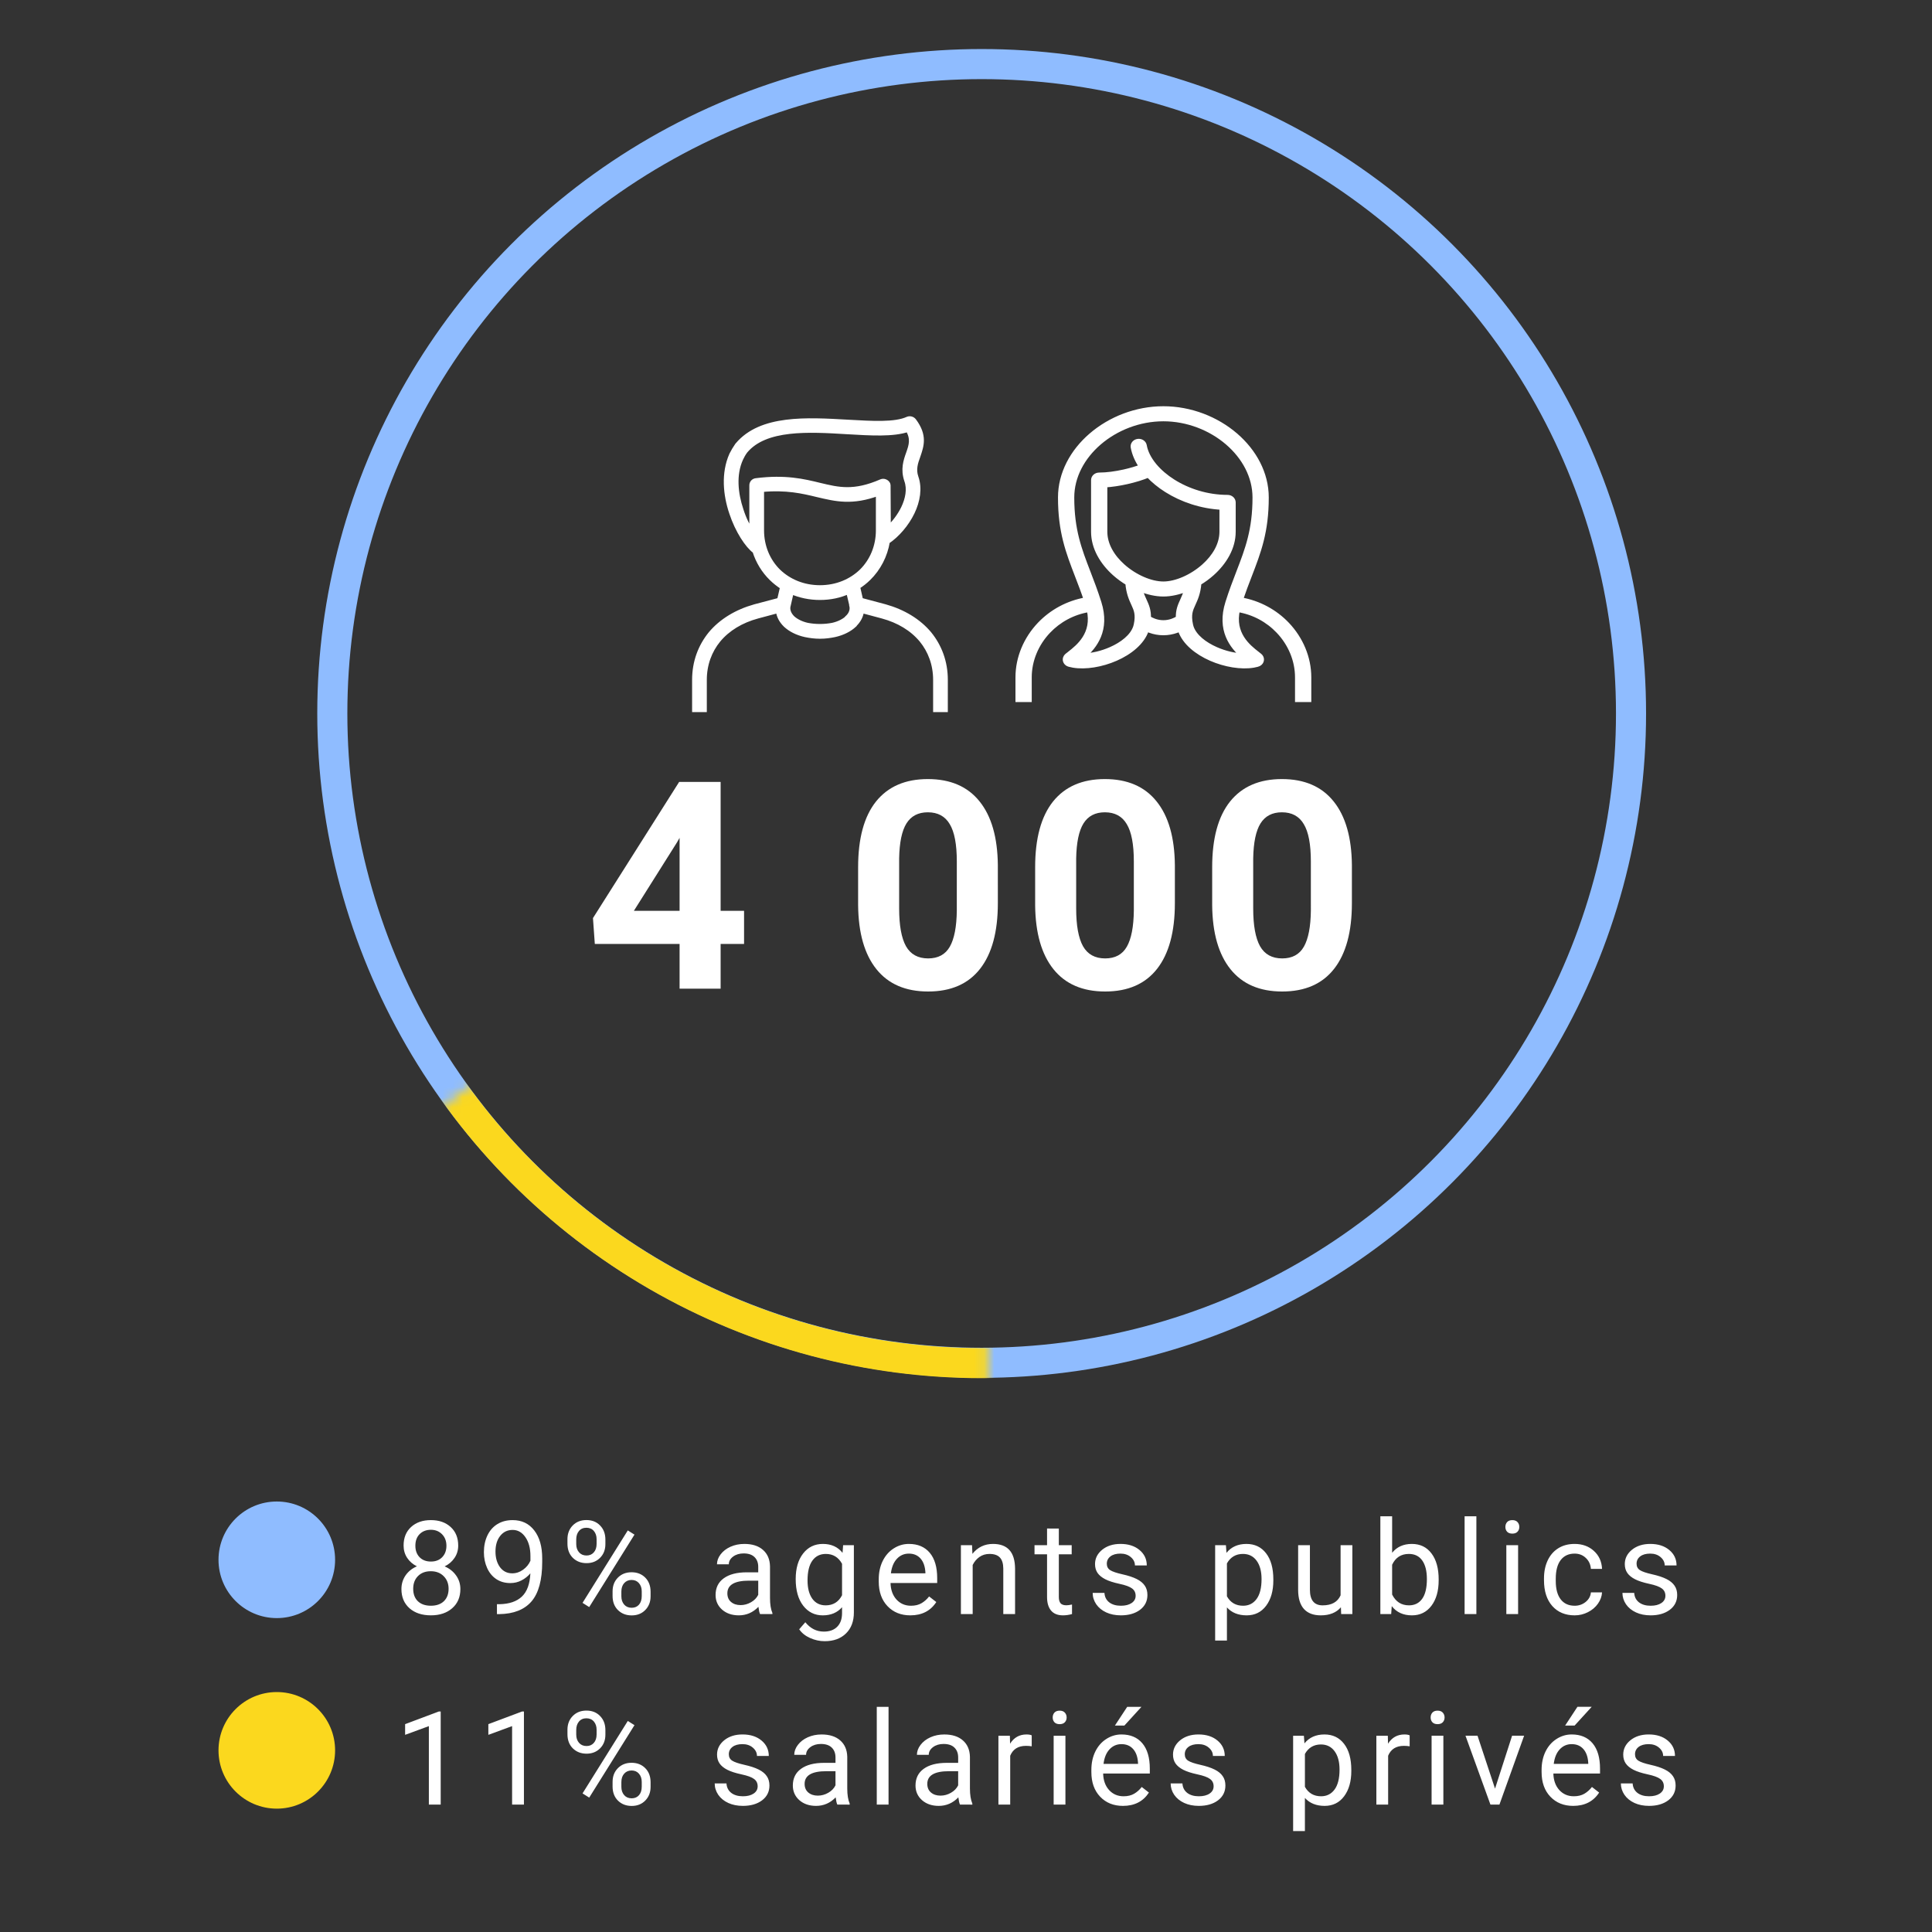
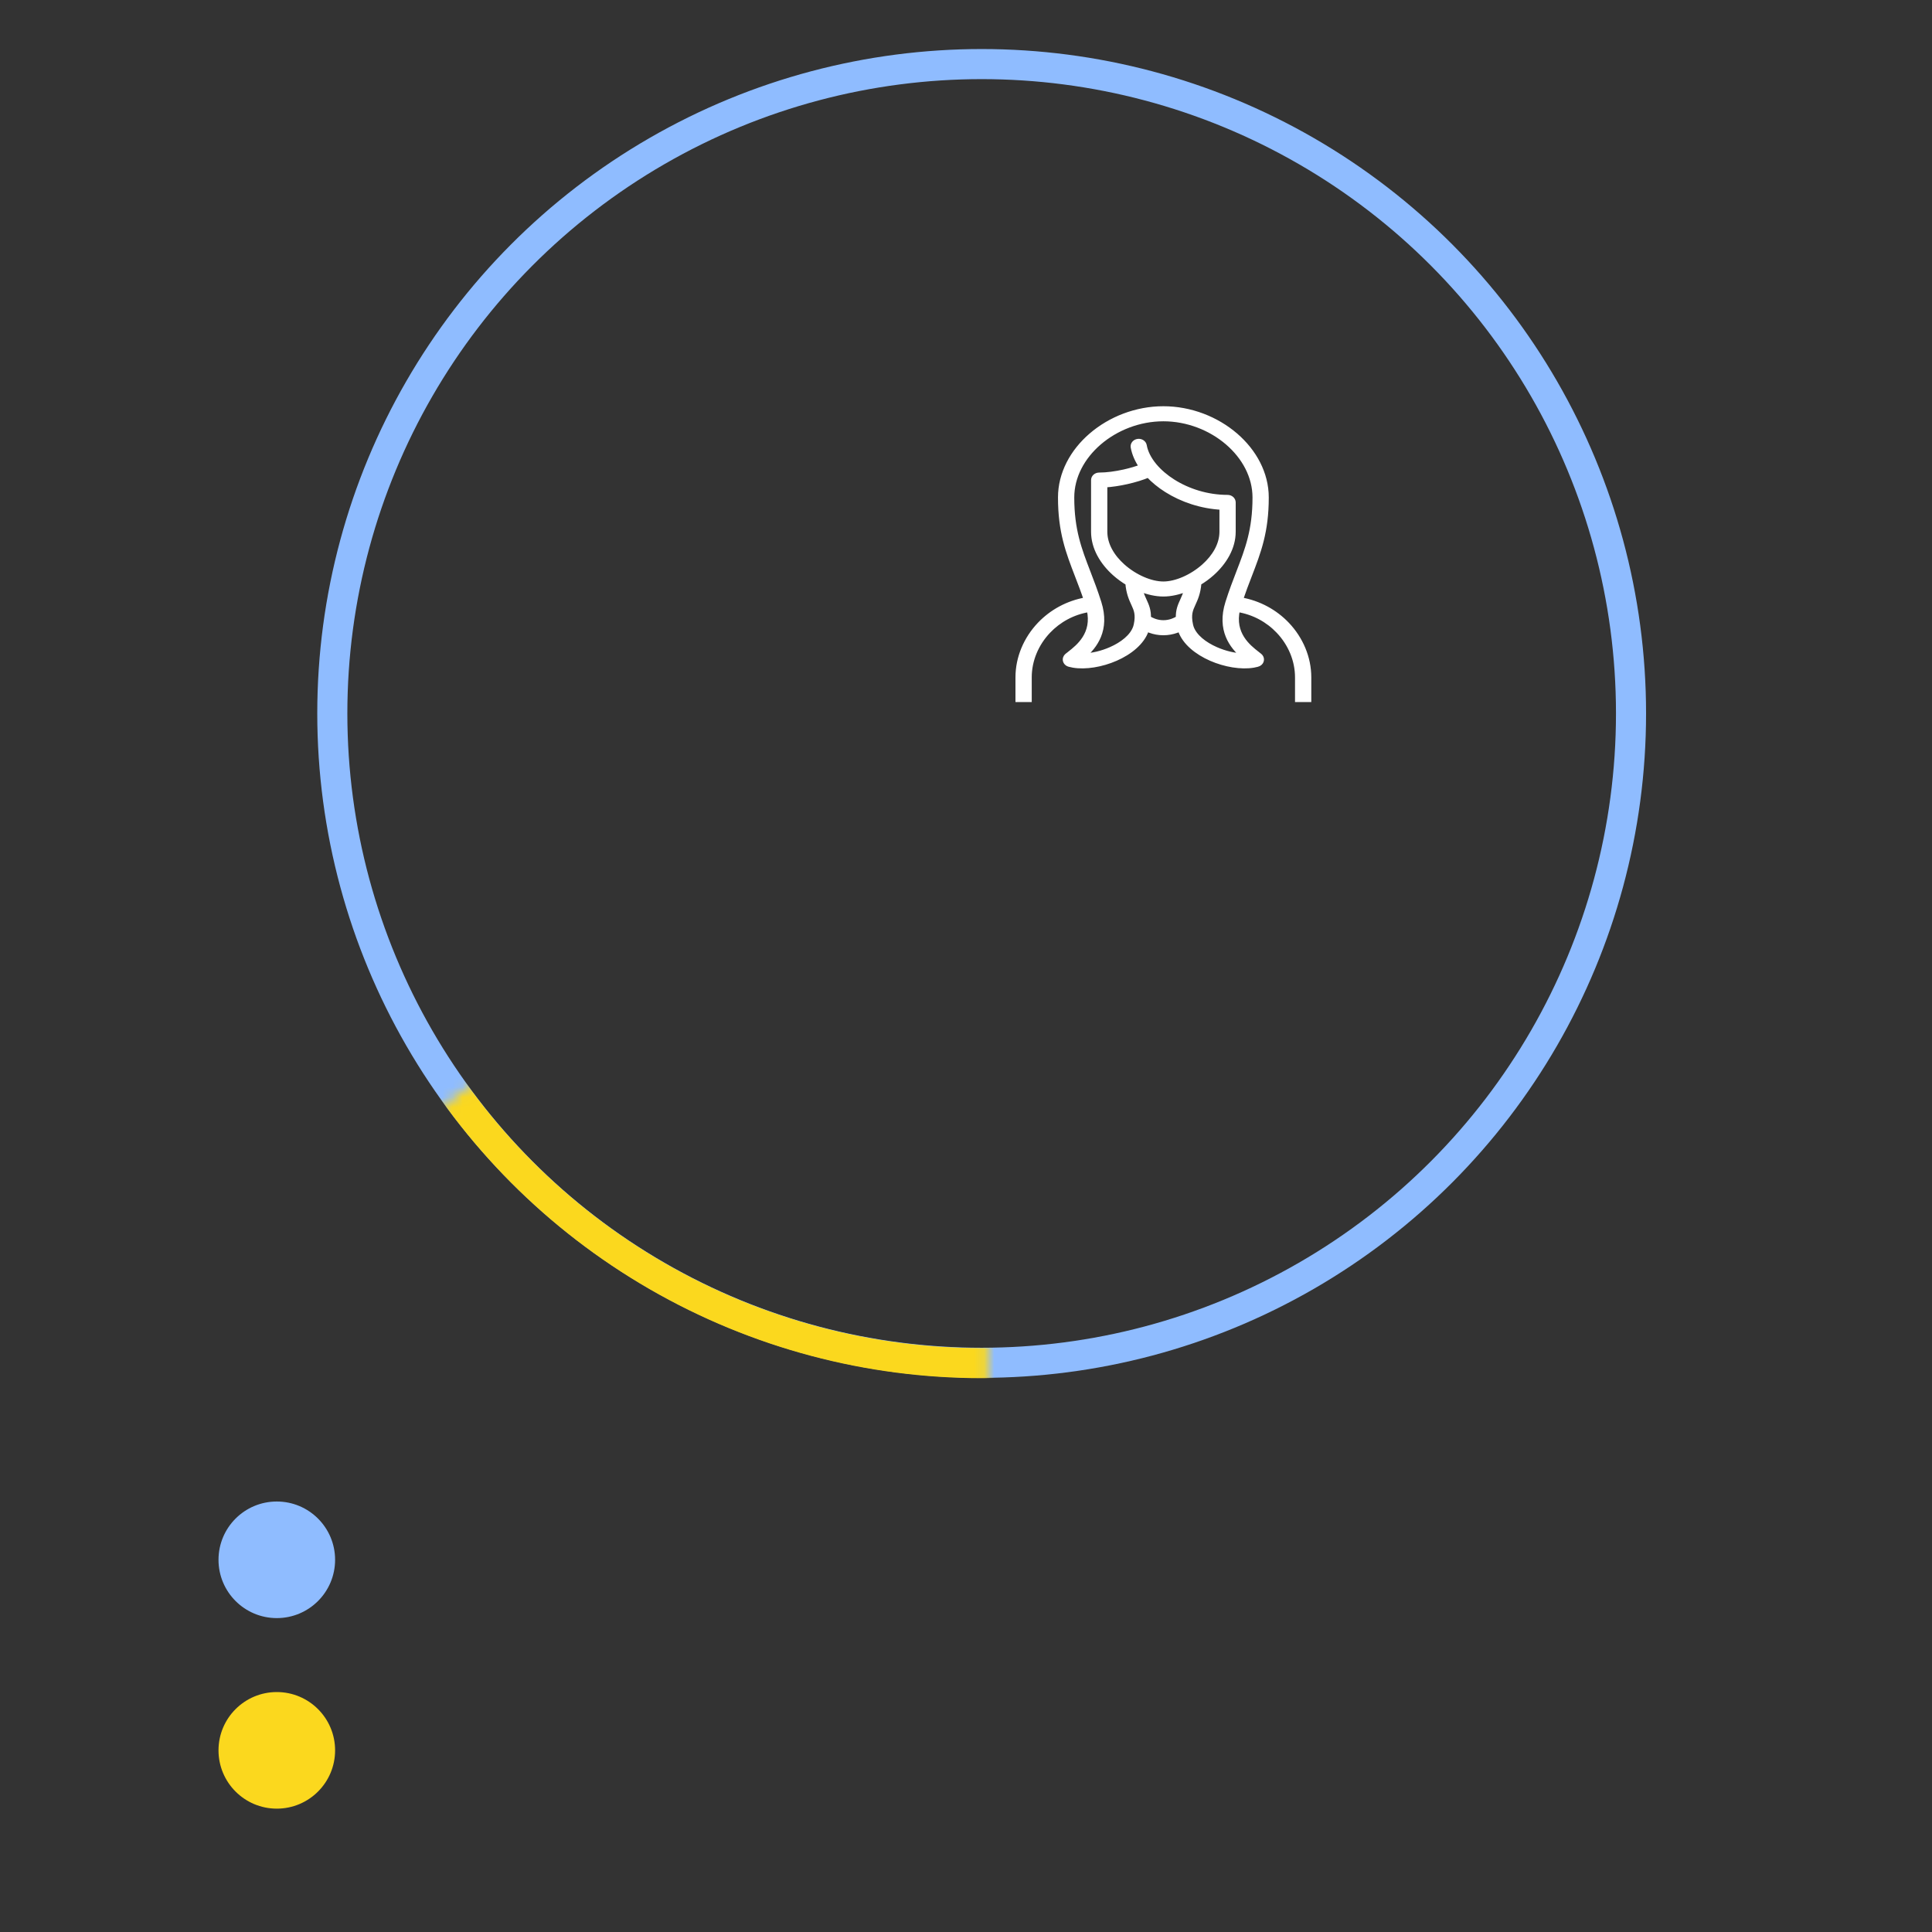
<svg xmlns="http://www.w3.org/2000/svg" xmlns:ns1="http://sodipodi.sourceforge.net/DTD/sodipodi-0.dtd" xmlns:ns2="http://www.inkscape.org/namespaces/inkscape" width="375" height="375" viewBox="0 0 375 375" version="1.1" id="svg57" ns1:docname="vnf-who-we-are-2.svg" style="fill:none" ns2:version="0.92.5 (2060ec1f9f, 2020-04-08)">
  <rect x="0" y="0" width="375" height="375" fill="#333333" stroke="none" />
  <defs id="defs61" />
  <ns1:namedview pagecolor="#ffffff" bordercolor="#666666" borderopacity="1" objecttolerance="10" gridtolerance="10" guidetolerance="10" ns2:pageopacity="0" ns2:pageshadow="2" ns2:window-width="1920" ns2:window-height="1015" id="namedview59" showgrid="false" ns2:zoom="1.3258427" ns2:cx="543.77309" ns2:cy="180.25722" ns2:window-x="0" ns2:window-y="0" ns2:window-maximized="1" ns2:current-layer="svg57" />
  <mask id="mask0" mask-type="alpha" maskUnits="userSpaceOnUse" x="-1" y="63" width="87" height="90">
    <path d="M 0.726,129.703 85.303,64.86 v 87.397 z" id="path38" ns2:connector-curvature="0" style="fill:#c4c4c4;stroke:#000000" />
  </mask>
  <circle cx="190.541" cy="138.478" r="126.04" id="circle36" style="stroke:#8fbcff;stroke-width:5.84" />
  <g mask="url(#mask0)" id="g43" transform="matrix(1.947,0,0,1.947,24.568,9.483)">
    <circle cx="85.267" cy="66.27" r="64.752" id="circle41" style="stroke:#fbd81e;stroke-width:3" />
  </g>
-   <path d="m 139.873,176.795 h 4.548 v 6.422 h -4.548 v 8.682 h -7.966 v -8.682 h -16.455 l -0.358,-5.017 16.731,-26.433 h 8.048 z m -16.841,0 h 8.875 v -14.167 l -0.524,0.909 z m 70.65,-1.488 c 0,5.549 -1.148,9.794 -3.445,12.734 -2.297,2.94 -5.66,4.41 -10.088,4.41 -4.373,0 -7.718,-1.442 -10.033,-4.327 -2.315,-2.885 -3.501,-7.019 -3.556,-12.403 v -7.387 c 0,-5.604 1.158,-9.858 3.473,-12.761 2.334,-2.903 5.687,-4.355 10.06,-4.355 4.373,0 7.717,1.442 10.033,4.327 2.315,2.867 3.5,6.992 3.555,12.376 z m -7.966,-8.103 c 0,-3.326 -0.459,-5.742 -1.378,-7.249 -0.9,-1.525 -2.315,-2.288 -4.245,-2.288 -1.874,0 -3.262,0.726 -4.162,2.178 -0.882,1.433 -1.351,3.684 -1.406,6.753 v 9.757 c 0,3.271 0.441,5.706 1.323,7.304 0.9,1.58 2.334,2.37 4.3,2.37 1.948,0 3.353,-0.762 4.217,-2.288 0.864,-1.525 1.314,-3.859 1.35,-7.001 z m 42.326,8.103 c 0,5.549 -1.148,9.794 -3.445,12.734 -2.297,2.94 -5.66,4.41 -10.088,4.41 -4.373,0 -7.717,-1.442 -10.033,-4.327 -2.315,-2.885 -3.5,-7.019 -3.555,-12.403 v -7.387 c 0,-5.604 1.158,-9.858 3.473,-12.761 2.334,-2.903 5.687,-4.355 10.06,-4.355 4.373,0 7.718,1.442 10.032,4.327 2.316,2.867 3.502,6.992 3.556,12.376 z m -7.965,-8.103 c 0,-3.326 -0.459,-5.742 -1.379,-7.249 -0.9,-1.525 -2.315,-2.288 -4.245,-2.288 -1.874,0 -3.262,0.726 -4.162,2.178 -0.882,1.433 -1.35,3.684 -1.406,6.753 v 9.757 c 0,3.271 0.441,5.706 1.323,7.304 0.9,1.58 2.334,2.37 4.3,2.37 1.948,0 3.353,-0.762 4.217,-2.288 0.865,-1.525 1.314,-3.859 1.351,-7.001 z m 42.325,8.103 c 0,5.549 -1.148,9.794 -3.445,12.734 -2.297,2.94 -5.658,4.41 -10.087,4.41 -4.374,0 -7.718,-1.442 -10.034,-4.327 -2.314,-2.885 -3.5,-7.019 -3.554,-12.403 v -7.387 c 0,-5.604 1.156,-9.858 3.473,-12.761 2.334,-2.903 5.688,-4.355 10.06,-4.355 4.374,0 7.718,1.442 10.034,4.327 2.314,2.867 3.5,6.992 3.554,12.376 z m -7.965,-8.103 c 0,-3.326 -0.459,-5.742 -1.378,-7.249 -0.901,-1.525 -2.314,-2.288 -4.245,-2.288 -1.874,0 -3.26,0.726 -4.162,2.178 -0.882,1.433 -1.351,3.684 -1.405,6.753 v 9.757 c 0,3.271 0.442,5.706 1.324,7.304 0.899,1.58 2.334,2.37 4.3,2.37 1.947,0 3.352,-0.762 4.216,-2.288 0.864,-1.525 1.314,-3.859 1.351,-7.001 z" id="path45" ns2:connector-curvature="0" style="fill:#ffffff;stroke-width:1.947" />
  <path d="m 211.42,118.305 c -3.172,0.504 -5.921,2.039 -7.953,4.173 -2.316,2.432 -3.694,5.645 -3.694,8.997 v 4.309 h -2.185 v -4.309 c 0,-3.815 1.574,-7.474 4.216,-10.255 2.309,-2.423 5.431,-4.18 9.047,-4.798 -0.572,-1.697 -1.165,-3.235 -1.73,-4.703 -1.776,-4.611 -3.279,-8.505 -3.279,-15.161 0,-4.642 2.341,-8.92 5.978,-12.047 3.691,-3.177 8.721,-5.175 13.992,-5.175 5.267,0 10.301,1.998 13.991,5.175 3.632,3.127 5.978,7.404 5.978,12.047 0,6.656 -1.503,10.55 -3.278,15.161 -0.566,1.468 -1.158,3.006 -1.73,4.703 3.613,0.618 6.739,2.375 9.047,4.798 2.641,2.781 4.216,6.44 4.216,10.255 v 4.309 h -2.186 v -4.309 c 0,-3.352 -1.378,-6.564 -3.696,-8.997 -2.028,-2.134 -4.779,-3.669 -7.953,-4.173 -1.09,4.763 2.114,7.271 3.772,8.571 l 0.533,0.422 c 0.44,0.368 0.465,0.983 0.052,1.376 -0.146,0.136 -0.323,0.231 -0.516,0.276 -0.243,0.067 -0.489,0.12 -0.734,0.162 -2.388,0.409 -5.52,-0.114 -8.23,-1.3 -2.756,-1.205 -5.127,-3.114 -5.943,-5.464 -0.033,-0.086 -0.06,-0.171 -0.086,-0.257 -0.216,0.098 -0.438,0.19 -0.664,0.273 -0.808,0.288 -1.67,0.454 -2.575,0.454 -0.907,0 -1.769,-0.165 -2.575,-0.454 -0.228,-0.083 -0.448,-0.174 -0.668,-0.276 -0.025,0.086 -0.054,0.171 -0.082,0.257 -0.818,2.35 -3.186,4.262 -5.943,5.467 -2.714,1.186 -5.843,1.709 -8.234,1.3 -0.256,-0.044 -0.515,-0.102 -0.771,-0.171 -0.575,-0.159 -0.899,-0.704 -0.721,-1.215 0.057,-0.171 0.163,-0.314 0.298,-0.428 0.124,-0.105 0.32,-0.257 0.533,-0.422 1.659,-1.3 4.863,-3.808 3.769,-8.571 z m 9.864,-3.97 c 0.199,0.891 0.5,1.544 0.779,2.15 l 0.018,0.047 c 0.475,1.037 0.891,1.963 0.827,3.469 0.354,0.222 0.74,0.412 1.141,0.558 0.547,0.197 1.141,0.308 1.765,0.308 0.625,0 1.215,-0.111 1.765,-0.308 0.401,-0.146 0.781,-0.333 1.139,-0.558 -0.062,-1.528 0.364,-2.461 0.847,-3.514 0.276,-0.609 0.578,-1.265 0.781,-2.159 -1.555,0.625 -3.122,0.97 -4.531,0.97 -1.415,0 -2.98,-0.342 -4.53,-0.964 z m 11.426,-1.189 c -0.152,1.941 -0.67,3.067 -1.133,4.075 -0.504,1.1 -0.934,2.033 -0.487,4.103 0.033,0.152 0.076,0.301 0.125,0.447 0.623,1.795 2.554,3.307 4.821,4.297 1.711,0.752 3.593,1.196 5.242,1.237 -2.118,-1.865 -4.639,-5.017 -2.949,-10.344 0.707,-2.236 1.429,-4.107 2.11,-5.873 1.713,-4.443 3.159,-8.197 3.159,-14.53 0,-4.091 -2.079,-7.871 -5.304,-10.649 -3.299,-2.838 -7.79,-4.623 -12.481,-4.623 -4.697,0 -9.186,1.785 -12.482,4.623 -3.225,2.778 -5.303,6.558 -5.303,10.649 0,6.333 1.446,10.087 3.158,14.53 0.678,1.766 1.403,3.637 2.11,5.873 1.691,5.327 -0.835,8.479 -2.952,10.344 1.652,-0.041 3.534,-0.485 5.246,-1.237 2.266,-0.989 4.195,-2.499 4.816,-4.294 0.051,-0.14 0.093,-0.292 0.128,-0.45 0.44,-2.042 0.029,-2.978 -0.465,-4.059 l -0.021,-0.044 c -0.461,-1.005 -0.977,-2.131 -1.133,-4.065 -0.899,-0.536 -1.758,-1.164 -2.543,-1.861 -2.39,-2.137 -4.11,-4.972 -4.11,-8.093 V 93.183 c 0,-0.539 0.487,-0.973 1.09,-0.973 1.492,0 3.215,-0.241 4.834,-0.603 1.262,-0.282 2.451,-0.637 3.411,-1.008 -0.847,-1.227 -1.415,-2.518 -1.645,-3.815 -0.093,-0.529 0.311,-1.027 0.905,-1.11 0.594,-0.086 1.15,0.276 1.244,0.805 0.234,1.313 0.909,2.635 1.929,3.872 0.023,0.029 0.052,0.06 0.074,0.092 0.942,1.116 2.159,2.159 3.58,3.057 2.906,1.833 6.643,3.044 10.589,3.044 0.601,0 1.09,0.438 1.09,0.977 v 5.679 c 0,3.114 -1.723,5.946 -4.113,8.083 -0.781,0.698 -1.641,1.322 -2.54,1.861 z m 4.469,-14.679 c -4.01,-0.2 -7.769,-1.494 -10.749,-3.374 -1.349,-0.853 -2.546,-1.83 -3.533,-2.886 -1.152,0.482 -2.63,0.942 -4.182,1.288 -1.407,0.317 -2.888,0.545 -4.269,0.631 v 9.076 c 0,2.553 1.449,4.912 3.47,6.713 2.359,2.106 5.442,3.437 7.897,3.437 2.439,0 5.53,-1.335 7.895,-3.447 2.019,-1.801 3.471,-4.157 3.471,-6.704 z" id="path47" ns2:connector-curvature="0" style="fill:#ffffff;stroke:#ffffff;stroke-width:0.973" />
-   <path d="m 172.376,94.338 0.046,8.246 c 1.148,-1.037 2.204,-2.433 2.938,-3.92 0.872,-1.802 1.239,-3.74 0.643,-5.407 -0.734,-2.163 -0.184,-3.785 0.367,-5.317 0.505,-1.442 0.964,-2.794 -0.138,-4.596 -2.892,0.991 -7.162,0.721 -11.799,0.451 -7.437,-0.451 -15.884,-0.946 -19.786,3.74 -0.367,0.496 -0.643,0.991 -0.872,1.487 -1.423,3.109 -1.01,6.804 0.046,9.958 0.551,1.757 1.331,3.289 2.112,4.461 0,-0.135 0,-0.315 0,-0.496 v -8.742 c 0,-0.496 0.367,-0.856 0.826,-0.901 5.647,-0.721 9.227,0.135 12.349,0.901 3.581,0.856 6.611,1.622 11.982,-0.721 0.459,-0.18 1.01,0.045 1.239,0.496 0.046,0.135 0.046,0.27 0.046,0.36 z m -37.553,37.625 c 0,-3.47 1.148,-6.488 3.122,-8.922 2.066,-2.478 5.05,-4.281 8.585,-5.272 l 4.775,-1.262 0.597,-2.568 c -0.781,-0.496 -1.515,-1.081 -2.158,-1.712 -1.469,-1.442 -2.571,-3.244 -3.214,-5.272 -1.423,-1.036 -3.351,-3.92 -4.499,-7.39 -1.194,-3.515 -1.607,-7.705 0,-11.31 0.321,-0.631 0.689,-1.262 1.102,-1.847 l 0.046,-0.045 c 4.545,-5.407 13.451,-4.866 21.347,-4.416 4.82,0.27 9.182,0.541 11.661,-0.586 0.413,-0.18 0.918,-0.045 1.194,0.315 2.158,2.884 1.469,4.821 0.78,6.849 -0.459,1.262 -0.918,2.568 -0.367,4.145 0.734,2.118 0.321,4.551 -0.735,6.759 -1.102,2.298 -2.938,4.416 -4.82,5.677 -0.459,2.749 -1.744,5.227 -3.673,7.119 -0.643,0.631 -1.331,1.172 -2.112,1.667 l 0.597,2.614 4.728,1.262 c 3.535,0.991 6.519,2.794 8.585,5.272 1.974,2.433 3.122,5.452 3.122,8.922 V 137.73 h -1.882 v -5.767 c 0,-3.019 -1.01,-5.678 -2.709,-7.75 -1.836,-2.208 -4.453,-3.785 -7.621,-4.641 l -4.04,-1.081 c -0.092,0.991 -0.597,1.983 -1.423,2.749 v 0.045 c -0.918,0.856 -2.204,1.532 -3.81,1.893 -0.872,0.18 -1.79,0.315 -2.846,0.315 -1.01,0 -1.974,-0.135 -2.846,-0.315 -1.607,-0.36 -2.892,-1.036 -3.81,-1.893 -0.826,-0.811 -1.331,-1.757 -1.423,-2.794 l -4.04,1.081 c -3.168,0.856 -5.784,2.433 -7.621,4.641 -1.699,2.073 -2.709,4.731 -2.709,7.75 v 5.767 h -1.882 z m 18.18,-14.509 c -0.046,0.18 -0.092,0.36 -0.092,0.586 0,0.676 0.321,1.352 0.918,1.938 0.643,0.586 1.653,1.126 2.892,1.397 0.734,0.135 1.515,0.225 2.433,0.225 0.918,0 1.699,-0.09 2.433,-0.225 1.24,-0.27 2.249,-0.811 2.892,-1.397 v -0.045 c 0.597,-0.541 0.918,-1.217 0.918,-1.893 0,-0.225 -0.046,-0.405 -0.092,-0.586 0,-0.045 0,-0.09 0,-0.135 l -0.597,-2.523 c -1.653,0.766 -3.535,1.172 -5.555,1.172 -2.02,0 -3.856,-0.406 -5.555,-1.127 z m 17.491,-14.509 v -7.21 c -5.096,1.893 -8.218,1.127 -11.844,0.27 -2.8,-0.676 -5.968,-1.442 -10.834,-0.991 v 7.93 c 0,3.109 1.194,5.948 3.259,7.975 2.02,1.938 4.821,3.154 8.08,3.154 3.259,0 6.06,-1.217 8.08,-3.154 2.066,-2.028 3.26,-4.866 3.26,-7.975 z" id="path49" ns2:connector-curvature="0" style="fill:#ffffff;stroke:#ffffff;stroke-width:0.973" />
-   <path d="m 88.938,299.995 c 0,0.897 -0.239,1.697 -0.717,2.396 -0.469,0.701 -1.108,1.25 -1.915,1.645 0.939,0.403 1.68,0.993 2.224,1.765 0.552,0.775 0.828,1.653 0.828,2.632 0,1.557 -0.527,2.797 -1.582,3.72 -1.046,0.923 -2.426,1.384 -4.139,1.384 -1.73,0 -3.118,-0.461 -4.164,-1.384 -1.038,-0.93 -1.557,-2.17 -1.557,-3.72 0,-0.971 0.264,-1.849 0.791,-2.632 0.535,-0.782 1.273,-1.374 2.212,-1.779 -0.799,-0.395 -1.429,-0.942 -1.89,-1.643 -0.461,-0.701 -0.692,-1.495 -0.692,-2.384 0,-1.516 0.486,-2.717 1.458,-3.607 0.972,-0.89 2.253,-1.335 3.843,-1.335 1.582,0 2.858,0.446 3.83,1.335 0.98,0.89 1.47,2.091 1.47,3.607 z m -1.866,8.389 c 0,-1.004 -0.321,-1.824 -0.964,-2.458 -0.634,-0.635 -1.466,-0.952 -2.496,-0.952 -1.03,0 -1.858,0.313 -2.484,0.94 -0.618,0.625 -0.927,1.448 -0.927,2.47 0,1.022 0.301,1.824 0.902,2.41 0.61,0.584 1.454,0.878 2.533,0.878 1.071,0 1.911,-0.294 2.521,-0.878 0.61,-0.594 0.914,-1.396 0.914,-2.41 z m -3.435,-11.453 c -0.898,0 -1.627,0.28 -2.187,0.839 -0.552,0.553 -0.828,1.306 -0.828,2.262 0,0.915 0.272,1.656 0.815,2.225 0.552,0.559 1.285,0.839 2.199,0.839 0.914,0 1.643,-0.28 2.187,-0.839 0.552,-0.568 0.828,-1.31 0.828,-2.225 0,-0.915 -0.284,-1.66 -0.853,-2.237 -0.568,-0.576 -1.289,-0.864 -2.162,-0.864 z m 19.306,8.452 c -0.478,0.568 -1.05,1.024 -1.717,1.37 -0.659,0.346 -1.384,0.52 -2.175,0.52 -1.038,0 -1.944,-0.255 -2.718,-0.767 -0.766,-0.51 -1.359,-1.226 -1.779,-2.149 -0.42,-0.93 -0.63,-1.956 -0.63,-3.077 0,-1.203 0.226,-2.285 0.68,-3.249 0.461,-0.964 1.112,-1.701 1.952,-2.211 0.84,-0.512 1.82,-0.767 2.941,-0.767 1.779,0 3.179,0.668 4.201,2.001 1.03,1.328 1.544,3.14 1.544,5.437 v 0.668 c 0,3.502 -0.692,6.059 -2.076,7.673 -1.384,1.606 -3.472,2.429 -6.264,2.47 h -0.445 v -1.927 h 0.482 c 1.886,-0.033 3.336,-0.522 4.349,-1.47 1.013,-0.956 1.565,-2.462 1.656,-4.522 z m -3.521,0 c 0.766,0 1.47,-0.236 2.113,-0.705 0.651,-0.469 1.125,-1.051 1.421,-1.742 v -0.915 c 0,-1.499 -0.325,-2.717 -0.976,-3.657 -0.651,-0.938 -1.474,-1.407 -2.471,-1.407 -1.005,0 -1.812,0.385 -2.422,1.16 -0.61,0.767 -0.914,1.779 -0.914,3.04 0,1.226 0.293,2.24 0.877,3.038 0.593,0.79 1.384,1.187 2.372,1.187 z m 10.719,-6.624 c 0,-1.078 0.342,-1.968 1.026,-2.669 0.692,-0.701 1.577,-1.049 2.656,-1.049 1.095,0 1.981,0.354 2.657,1.063 0.684,0.699 1.025,1.61 1.025,2.729 v 0.878 c 0,1.088 -0.346,1.978 -1.038,2.669 -0.684,0.683 -1.557,1.026 -2.619,1.026 -1.071,0 -1.956,-0.343 -2.656,-1.026 -0.7,-0.691 -1.05,-1.61 -1.05,-2.754 z m 1.705,0.952 c 0,0.642 0.181,1.174 0.544,1.594 0.362,0.411 0.848,0.617 1.458,0.617 0.585,0 1.054,-0.2 1.408,-0.605 0.362,-0.403 0.544,-0.956 0.544,-1.655 v -0.903 c 0,-0.642 -0.177,-1.174 -0.531,-1.594 -0.354,-0.418 -0.836,-0.629 -1.446,-0.629 -0.609,0 -1.091,0.21 -1.446,0.629 -0.354,0.42 -0.531,0.969 -0.531,1.645 z m 7.055,9.168 c 0,-1.078 0.342,-1.964 1.025,-2.657 0.692,-0.699 1.577,-1.049 2.657,-1.049 1.079,0 1.965,0.345 2.656,1.037 0.692,0.691 1.038,1.61 1.038,2.754 v 0.878 c 0,1.078 -0.346,1.97 -1.038,2.669 -0.684,0.693 -1.561,1.037 -2.632,1.037 -1.071,0 -1.956,-0.341 -2.657,-1.024 -0.7,-0.693 -1.05,-1.612 -1.05,-2.756 z m 1.705,0.964 c 0,0.65 0.181,1.187 0.544,1.606 0.362,0.413 0.848,0.619 1.458,0.619 0.593,0 1.067,-0.202 1.421,-0.605 0.354,-0.413 0.531,-0.969 0.531,-1.668 v -0.915 c 0,-0.65 -0.181,-1.182 -0.544,-1.594 -0.354,-0.411 -0.832,-0.617 -1.433,-0.617 -0.585,0 -1.063,0.206 -1.433,0.617 -0.362,0.405 -0.544,0.952 -0.544,1.643 z m -6.24,2.089 -1.297,-0.816 8.785,-14.062 1.297,0.816 z m 33.164,1.359 c -0.132,-0.263 -0.239,-0.734 -0.321,-1.409 -1.063,1.106 -2.331,1.656 -3.806,1.656 -1.318,0 -2.401,-0.37 -3.25,-1.111 -0.84,-0.749 -1.26,-1.697 -1.26,-2.842 0,-1.392 0.527,-2.472 1.582,-3.237 1.063,-0.775 2.553,-1.162 4.473,-1.162 h 2.224 v -1.049 c 0,-0.8 -0.239,-1.435 -0.717,-1.904 -0.478,-0.477 -1.182,-0.716 -2.113,-0.716 -0.815,0 -1.499,0.206 -2.051,0.617 -0.552,0.413 -0.828,0.911 -0.828,1.495 h -2.298 c 0,-0.668 0.235,-1.31 0.704,-1.927 0.478,-0.627 1.12,-1.119 1.927,-1.483 0.815,-0.362 1.709,-0.543 2.681,-0.543 1.54,0 2.747,0.387 3.62,1.162 0.873,0.765 1.326,1.824 1.359,3.175 v 6.153 c 0,1.228 0.157,2.203 0.469,2.929 v 0.197 z m -3.793,-1.742 c 0.717,0 1.396,-0.185 2.039,-0.557 0.643,-0.37 1.108,-0.853 1.396,-1.444 v -2.743 h -1.792 c -2.801,0 -4.201,0.819 -4.201,2.458 0,0.716 0.239,1.277 0.717,1.68 0.478,0.403 1.091,0.605 1.841,0.605 z m 10.707,-5.053 c 0,-2.085 0.482,-3.739 1.445,-4.967 0.964,-1.236 2.241,-1.853 3.83,-1.853 1.631,0 2.904,0.576 3.818,1.73 l 0.111,-1.483 h 2.088 v 13.047 c 0,1.73 -0.515,3.093 -1.544,4.09 -1.022,0.997 -2.397,1.495 -4.127,1.495 -0.964,0 -1.907,-0.206 -2.829,-0.617 -0.922,-0.413 -1.627,-0.977 -2.113,-1.693 l 1.186,-1.37 c 0.98,1.211 2.179,1.816 3.595,1.816 1.112,0 1.977,-0.313 2.595,-0.94 0.626,-0.625 0.939,-1.507 0.939,-2.643 v -1.148 c -0.914,1.053 -2.162,1.581 -3.744,1.581 -1.565,0 -2.834,-0.631 -3.806,-1.89 -0.964,-1.261 -1.445,-2.978 -1.445,-5.152 z m 2.298,0.259 c 0,1.509 0.309,2.694 0.927,3.558 0.618,0.856 1.483,1.285 2.595,1.285 1.442,0 2.5,-0.654 3.176,-1.964 v -6.104 c -0.7,-1.275 -1.75,-1.913 -3.151,-1.913 -1.112,0 -1.981,0.432 -2.607,1.296 -0.626,0.864 -0.939,2.145 -0.939,3.842 z m 19.949,6.784 c -1.812,0 -3.287,-0.594 -4.423,-1.779 -1.137,-1.195 -1.705,-2.787 -1.705,-4.783 v -0.418 c 0,-1.328 0.251,-2.509 0.754,-3.547 0.511,-1.047 1.219,-1.863 2.125,-2.447 0.914,-0.594 1.903,-0.89 2.966,-0.89 1.738,0 3.089,0.572 4.053,1.717 0.964,1.146 1.446,2.785 1.446,4.919 v 0.95 h -9.057 c 0.033,1.32 0.416,2.386 1.149,3.202 0.741,0.806 1.68,1.211 2.817,1.211 0.807,0 1.491,-0.165 2.051,-0.494 0.56,-0.331 1.05,-0.767 1.47,-1.31 l 1.396,1.086 c -1.12,1.723 -2.801,2.583 -5.041,2.583 z m -0.284,-11.985 c -0.923,0 -1.697,0.337 -2.323,1.012 -0.626,0.668 -1.013,1.608 -1.161,2.819 h 6.697 v -0.173 c -0.066,-1.162 -0.379,-2.059 -0.939,-2.694 -0.56,-0.642 -1.318,-0.964 -2.273,-0.964 z m 12.264,-1.631 0.074,1.68 c 1.022,-1.285 2.356,-1.927 4.003,-1.927 2.825,0 4.25,1.594 4.275,4.783 v 8.833 h -2.286 v -8.847 c -0.008,-0.964 -0.231,-1.676 -0.667,-2.137 -0.428,-0.461 -1.1,-0.691 -2.014,-0.691 -0.741,0 -1.392,0.197 -1.952,0.592 -0.56,0.395 -0.997,0.915 -1.31,1.557 v 9.526 h -2.286 v -13.369 z m 16.847,-3.237 v 3.237 h 2.496 v 1.767 h -2.496 v 8.29 c 0,0.535 0.111,0.938 0.334,1.211 0.222,0.263 0.601,0.395 1.137,0.395 0.264,0 0.626,-0.049 1.087,-0.148 v 1.853 c -0.601,0.165 -1.186,0.247 -1.755,0.247 -1.021,0 -1.792,-0.309 -2.311,-0.927 -0.519,-0.617 -0.778,-1.495 -0.778,-2.632 v -8.29 h -2.434 v -1.767 h 2.434 v -3.237 z m 14.908,13.059 c 0,-0.617 -0.234,-1.094 -0.705,-1.433 -0.461,-0.346 -1.272,-0.642 -2.434,-0.89 -1.153,-0.247 -2.072,-0.543 -2.755,-0.89 -0.675,-0.346 -1.178,-0.757 -1.507,-1.236 -0.321,-0.477 -0.482,-1.045 -0.482,-1.705 0,-1.096 0.461,-2.022 1.384,-2.78 0.931,-0.757 2.117,-1.137 3.559,-1.137 1.516,0 2.744,0.391 3.682,1.174 0.948,0.782 1.421,1.783 1.421,3.003 h -2.299 c 0,-0.627 -0.267,-1.166 -0.802,-1.619 -0.528,-0.454 -1.195,-0.679 -2.002,-0.679 -0.832,0 -1.483,0.181 -1.952,0.543 -0.469,0.362 -0.704,0.837 -0.704,1.421 0,0.553 0.218,0.967 0.655,1.248 0.436,0.28 1.223,0.549 2.36,0.804 1.145,0.255 2.072,0.561 2.781,0.915 0.709,0.354 1.23,0.782 1.569,1.285 0.346,0.494 0.518,1.1 0.518,1.816 0,1.193 -0.477,2.153 -1.433,2.879 -0.956,0.716 -2.195,1.074 -3.719,1.074 -1.071,0 -2.018,-0.189 -2.842,-0.568 -0.824,-0.38 -1.47,-0.905 -1.94,-1.581 -0.461,-0.685 -0.692,-1.421 -0.692,-2.213 h 2.286 c 0.041,0.767 0.346,1.376 0.914,1.83 0.577,0.444 1.334,0.668 2.274,0.668 0.865,0 1.557,-0.173 2.076,-0.52 0.527,-0.354 0.79,-0.823 0.79,-1.409 z m 26.727,-2.99 c 0,2.034 -0.467,3.675 -1.398,4.919 -0.93,1.244 -2.19,1.865 -3.78,1.865 -1.623,0 -2.9,-0.514 -3.831,-1.544 v 6.437 h -2.285 v -18.509 h 2.089 l 0.111,1.483 c 0.93,-1.154 2.223,-1.73 3.879,-1.73 1.606,0 2.875,0.605 3.805,1.816 0.938,1.211 1.409,2.896 1.409,5.053 z m -2.287,-0.259 c 0,-1.509 -0.321,-2.698 -0.964,-3.572 -0.642,-0.872 -1.524,-1.308 -2.643,-1.308 -1.384,0 -2.421,0.613 -3.114,1.839 v 6.388 c 0.683,1.219 1.73,1.83 3.138,1.83 1.096,0 1.966,-0.434 2.608,-1.298 0.65,-0.872 0.975,-2.166 0.975,-3.879 z m 15.403,5.474 c -0.89,1.045 -2.196,1.569 -3.916,1.569 -1.425,0 -2.513,-0.413 -3.262,-1.236 -0.742,-0.831 -1.117,-2.059 -1.125,-3.681 v -8.699 h 2.287 v 8.637 c 0,2.026 0.823,3.038 2.47,3.038 1.746,0 2.908,-0.65 3.484,-1.95 v -9.725 h 2.285 v 13.369 h -2.174 z m 18.973,-5.215 c 0,2.044 -0.469,3.687 -1.409,4.931 -0.938,1.236 -2.2,1.853 -3.78,1.853 -1.69,0 -2.994,-0.598 -3.916,-1.791 l -0.111,1.544 h -2.102 v -18.978 h 2.287 v 7.079 c 0.923,-1.145 2.196,-1.717 3.817,-1.717 1.623,0 2.896,0.613 3.819,1.841 0.93,1.226 1.396,2.908 1.396,5.041 z m -2.285,-0.259 c 0,-1.557 -0.302,-2.76 -0.903,-3.609 -0.601,-0.847 -1.466,-1.271 -2.595,-1.271 -1.507,0 -2.591,0.699 -3.249,2.1 v 5.781 c 0.701,1.401 1.791,2.1 3.274,2.1 1.096,0 1.948,-0.422 2.558,-1.271 0.609,-0.849 0.915,-2.126 0.915,-3.831 z m 9.606,6.795 h -2.285 v -18.978 h 2.285 z m 8.099,0 h -2.285 v -13.369 h 2.285 z m -2.47,-16.915 c 0,-0.37 0.111,-0.683 0.333,-0.938 0.232,-0.255 0.568,-0.383 1.014,-0.383 0.444,0 0.782,0.128 1.012,0.383 0.232,0.255 0.346,0.568 0.346,0.938 0,0.372 -0.115,0.679 -0.346,0.927 -0.23,0.247 -0.568,0.372 -1.012,0.372 -0.446,0 -0.782,-0.125 -1.014,-0.372 -0.222,-0.247 -0.333,-0.555 -0.333,-0.927 z m 13.448,15.298 c 0.816,0 1.528,-0.247 2.139,-0.742 0.609,-0.494 0.946,-1.113 1.012,-1.853 h 2.163 c -0.041,0.765 -0.306,1.495 -0.79,2.186 -0.487,0.693 -1.137,1.244 -1.952,1.656 -0.808,0.411 -1.664,0.617 -2.571,0.617 -1.82,0 -3.27,-0.605 -4.348,-1.816 -1.071,-1.219 -1.606,-2.883 -1.606,-4.991 v -0.383 c 0,-1.302 0.239,-2.458 0.716,-3.473 0.477,-1.012 1.162,-1.801 2.052,-2.359 0.897,-0.561 1.956,-0.841 3.175,-0.841 1.499,0 2.743,0.45 3.731,1.347 0.997,0.897 1.528,2.063 1.594,3.496 h -2.163 c -0.066,-0.864 -0.395,-1.573 -0.989,-2.126 -0.584,-0.559 -1.31,-0.839 -2.174,-0.839 -1.162,0 -2.063,0.42 -2.706,1.259 -0.635,0.833 -0.952,2.04 -0.952,3.62 v 0.432 c 0,1.542 0.317,2.727 0.952,3.558 0.635,0.833 1.54,1.25 2.717,1.25 z m 17.614,-1.929 c 0,-0.617 -0.234,-1.094 -0.705,-1.433 -0.461,-0.346 -1.271,-0.642 -2.433,-0.89 -1.152,-0.247 -2.071,-0.543 -2.756,-0.89 -0.675,-0.346 -1.178,-0.757 -1.507,-1.236 -0.321,-0.477 -0.483,-1.045 -0.483,-1.705 0,-1.096 0.461,-2.022 1.384,-2.78 0.932,-0.757 2.118,-1.137 3.56,-1.137 1.514,0 2.743,0.391 3.681,1.174 0.948,0.782 1.421,1.783 1.421,3.003 h -2.299 c 0,-0.627 -0.267,-1.166 -0.802,-1.619 -0.528,-0.454 -1.195,-0.679 -2.001,-0.679 -0.833,0 -1.483,0.181 -1.952,0.543 -0.471,0.362 -0.705,0.837 -0.705,1.421 0,0.553 0.218,0.967 0.654,1.248 0.436,0.28 1.224,0.549 2.361,0.804 1.145,0.255 2.071,0.561 2.78,0.915 0.709,0.354 1.23,0.782 1.569,1.285 0.346,0.494 0.52,1.1 0.52,1.816 0,1.193 -0.479,2.153 -1.435,2.879 -0.956,0.716 -2.196,1.074 -3.718,1.074 -1.073,0 -2.019,-0.189 -2.842,-0.568 -0.825,-0.38 -1.472,-0.905 -1.941,-1.581 -0.461,-0.685 -0.691,-1.421 -0.691,-2.213 h 2.285 c 0.041,0.767 0.346,1.376 0.915,1.83 0.576,0.444 1.333,0.668 2.274,0.668 0.864,0 1.555,-0.173 2.075,-0.52 0.527,-0.354 0.79,-0.823 0.79,-1.409 z M 85.54,350.273 h -2.298 v -15.235 l -4.609,1.693 v -2.075 l 6.548,-2.458 h 0.358 z m 16.156,0 h -2.298 v -15.235 l -4.609,1.693 v -2.075 l 6.549,-2.458 h 0.358 z m 8.446,-14.531 c 0,-1.078 0.342,-1.968 1.026,-2.669 0.692,-0.701 1.577,-1.049 2.656,-1.049 1.095,0 1.981,0.354 2.657,1.063 0.684,0.699 1.025,1.61 1.025,2.729 v 0.878 c 0,1.088 -0.346,1.978 -1.038,2.669 -0.684,0.683 -1.557,1.026 -2.619,1.026 -1.071,0 -1.956,-0.343 -2.656,-1.026 -0.7,-0.691 -1.05,-1.61 -1.05,-2.754 z m 1.705,0.952 c 0,0.642 0.181,1.174 0.544,1.594 0.362,0.411 0.848,0.617 1.458,0.617 0.585,0 1.054,-0.2 1.408,-0.605 0.362,-0.403 0.544,-0.956 0.544,-1.655 v -0.903 c 0,-0.642 -0.177,-1.174 -0.531,-1.594 -0.354,-0.418 -0.836,-0.629 -1.446,-0.629 -0.609,0 -1.091,0.21 -1.446,0.629 -0.354,0.42 -0.531,0.969 -0.531,1.645 z m 7.055,9.168 c 0,-1.078 0.342,-1.964 1.025,-2.657 0.692,-0.699 1.577,-1.049 2.657,-1.049 1.079,0 1.965,0.345 2.656,1.037 0.692,0.691 1.038,1.61 1.038,2.754 v 0.878 c 0,1.078 -0.346,1.97 -1.038,2.669 -0.684,0.693 -1.561,1.037 -2.632,1.037 -1.071,0 -1.956,-0.341 -2.657,-1.024 -0.7,-0.693 -1.05,-1.612 -1.05,-2.756 z m 1.705,0.964 c 0,0.65 0.181,1.187 0.544,1.606 0.362,0.413 0.848,0.619 1.458,0.619 0.593,0 1.067,-0.202 1.421,-0.605 0.354,-0.413 0.531,-0.969 0.531,-1.668 v -0.915 c 0,-0.65 -0.181,-1.182 -0.544,-1.594 -0.354,-0.411 -0.832,-0.617 -1.433,-0.617 -0.585,0 -1.063,0.206 -1.433,0.617 -0.362,0.405 -0.544,0.952 -0.544,1.643 z m -6.24,2.089 -1.297,-0.816 8.785,-14.062 1.297,0.816 z m 32.694,-2.188 c 0,-0.617 -0.235,-1.094 -0.704,-1.433 -0.461,-0.346 -1.273,-0.642 -2.434,-0.89 -1.153,-0.247 -2.072,-0.543 -2.755,-0.89 -0.675,-0.346 -1.178,-0.757 -1.508,-1.236 -0.321,-0.477 -0.482,-1.045 -0.482,-1.705 0,-1.096 0.461,-2.022 1.384,-2.78 0.931,-0.757 2.117,-1.137 3.558,-1.137 1.516,0 2.743,0.391 3.682,1.174 0.947,0.782 1.421,1.783 1.421,3.003 h -2.298 c 0,-0.627 -0.268,-1.166 -0.803,-1.619 -0.527,-0.454 -1.194,-0.679 -2.002,-0.679 -0.832,0 -1.483,0.181 -1.952,0.543 -0.47,0.362 -0.704,0.837 -0.704,1.421 0,0.553 0.218,0.967 0.655,1.248 0.437,0.28 1.223,0.549 2.36,0.804 1.145,0.255 2.072,0.561 2.78,0.915 0.709,0.354 1.232,0.782 1.569,1.285 0.346,0.494 0.519,1.1 0.519,1.816 0,1.193 -0.478,2.153 -1.433,2.879 -0.956,0.716 -2.195,1.074 -3.719,1.074 -1.071,0 -2.018,-0.189 -2.842,-0.568 -0.824,-0.38 -1.47,-0.905 -1.94,-1.581 -0.461,-0.685 -0.692,-1.421 -0.692,-2.213 h 2.286 c 0.041,0.767 0.346,1.376 0.914,1.83 0.577,0.444 1.334,0.668 2.273,0.668 0.865,0 1.557,-0.173 2.076,-0.52 0.527,-0.354 0.791,-0.823 0.791,-1.409 z m 15.464,3.547 c -0.132,-0.263 -0.239,-0.734 -0.321,-1.409 -1.063,1.106 -2.331,1.656 -3.806,1.656 -1.318,0 -2.401,-0.37 -3.249,-1.111 -0.84,-0.749 -1.26,-1.697 -1.26,-2.842 0,-1.392 0.527,-2.472 1.582,-3.237 1.063,-0.775 2.554,-1.162 4.473,-1.162 h 2.224 v -1.049 c 0,-0.8 -0.239,-1.435 -0.717,-1.904 -0.478,-0.477 -1.182,-0.716 -2.113,-0.716 -0.815,0 -1.499,0.206 -2.051,0.617 -0.552,0.413 -0.828,0.911 -0.828,1.495 h -2.298 c 0,-0.668 0.235,-1.31 0.704,-1.927 0.478,-0.627 1.12,-1.119 1.927,-1.483 0.816,-0.362 1.709,-0.543 2.681,-0.543 1.54,0 2.747,0.387 3.62,1.162 0.873,0.765 1.326,1.824 1.359,3.175 v 6.153 c 0,1.228 0.157,2.203 0.469,2.929 v 0.197 z m -3.793,-1.742 c 0.717,0 1.396,-0.185 2.039,-0.557 0.642,-0.37 1.108,-0.853 1.396,-1.444 v -2.743 h -1.792 c -2.801,0 -4.201,0.819 -4.201,2.458 0,0.716 0.239,1.277 0.717,1.68 0.478,0.403 1.091,0.605 1.841,0.605 z m 13.734,1.742 h -2.286 v -18.978 h 2.286 z m 13.87,0 c -0.132,-0.263 -0.239,-0.734 -0.321,-1.409 -1.063,1.106 -2.331,1.656 -3.806,1.656 -1.318,0 -2.401,-0.37 -3.249,-1.111 -0.84,-0.749 -1.26,-1.697 -1.26,-2.842 0,-1.392 0.527,-2.472 1.582,-3.237 1.063,-0.775 2.554,-1.162 4.473,-1.162 h 2.224 v -1.049 c 0,-0.8 -0.239,-1.435 -0.717,-1.904 -0.478,-0.477 -1.182,-0.716 -2.113,-0.716 -0.816,0 -1.499,0.206 -2.051,0.617 -0.552,0.413 -0.828,0.911 -0.828,1.495 h -2.298 c 0,-0.668 0.235,-1.31 0.704,-1.927 0.478,-0.627 1.12,-1.119 1.927,-1.483 0.816,-0.362 1.709,-0.543 2.681,-0.543 1.54,0 2.747,0.387 3.62,1.162 0.873,0.765 1.326,1.824 1.359,3.175 v 6.153 c 0,1.228 0.157,2.203 0.469,2.929 v 0.197 z m -3.793,-1.742 c 0.717,0 1.396,-0.185 2.039,-0.557 0.643,-0.37 1.108,-0.853 1.396,-1.444 v -2.743 h -1.792 c -2.801,0 -4.201,0.819 -4.201,2.458 0,0.716 0.239,1.277 0.717,1.68 0.478,0.403 1.091,0.605 1.841,0.605 z m 17.712,-9.575 c -0.346,-0.058 -0.721,-0.088 -1.124,-0.088 -1.499,0 -2.516,0.638 -3.052,1.915 v 9.489 h -2.286 V 336.905 h 2.224 l 0.037,1.544 c 0.75,-1.193 1.812,-1.791 3.188,-1.791 0.445,0 0.782,0.058 1.013,0.173 z m 6.543,11.317 h -2.286 v -13.369 h 2.286 z m -2.471,-16.915 c 0,-0.37 0.111,-0.683 0.334,-0.938 0.231,-0.255 0.568,-0.383 1.013,-0.383 0.445,0 0.782,0.128 1.013,0.383 0.231,0.255 0.346,0.568 0.346,0.938 0,0.372 -0.115,0.679 -0.346,0.927 -0.231,0.247 -0.568,0.372 -1.013,0.372 -0.445,0 -0.782,-0.125 -1.013,-0.372 -0.222,-0.247 -0.334,-0.555 -0.334,-0.927 z m 13.635,17.162 c -1.812,0 -3.287,-0.594 -4.423,-1.779 -1.137,-1.195 -1.705,-2.787 -1.705,-4.783 v -0.418 c 0,-1.328 0.251,-2.509 0.754,-3.547 0.511,-1.047 1.219,-1.863 2.125,-2.447 0.914,-0.594 1.903,-0.89 2.965,-0.89 1.738,0 3.089,0.572 4.053,1.717 0.964,1.146 1.446,2.785 1.446,4.919 v 0.95 h -9.057 c 0.033,1.32 0.416,2.386 1.149,3.202 0.741,0.806 1.68,1.211 2.817,1.211 0.807,0 1.49,-0.165 2.051,-0.494 0.561,-0.331 1.051,-0.767 1.472,-1.31 l 1.396,1.086 c -1.121,1.723 -2.801,2.583 -5.041,2.583 z m -0.284,-11.985 c -0.923,0 -1.697,0.337 -2.323,1.012 -0.626,0.668 -1.013,1.608 -1.161,2.819 h 6.696 v -0.173 c -0.064,-1.162 -0.378,-2.059 -0.938,-2.694 -0.561,-0.642 -1.318,-0.964 -2.274,-0.964 z m 1.112,-7.241 h 2.767 l -3.311,3.632 h -1.841 z m 16.772,15.432 c 0,-0.617 -0.234,-1.094 -0.703,-1.433 -0.461,-0.346 -1.273,-0.642 -2.435,-0.89 -1.152,-0.247 -2.071,-0.543 -2.754,-0.89 -0.675,-0.346 -1.178,-0.757 -1.509,-1.236 -0.321,-0.477 -0.481,-1.045 -0.481,-1.705 0,-1.096 0.461,-2.022 1.384,-2.78 0.93,-0.757 2.116,-1.137 3.558,-1.137 1.514,0 2.743,0.391 3.681,1.174 0.948,0.782 1.421,1.783 1.421,3.003 h -2.297 c 0,-0.627 -0.269,-1.166 -0.804,-1.619 -0.527,-0.454 -1.195,-0.679 -2.001,-0.679 -0.833,0 -1.483,0.181 -1.952,0.543 -0.469,0.362 -0.705,0.837 -0.705,1.421 0,0.553 0.218,0.967 0.654,1.248 0.438,0.28 1.224,0.549 2.361,0.804 1.145,0.255 2.071,0.561 2.78,0.915 0.709,0.354 1.232,0.782 1.569,1.285 0.346,0.494 0.52,1.1 0.52,1.816 0,1.193 -0.479,2.153 -1.435,2.879 -0.954,0.716 -2.194,1.074 -3.718,1.074 -1.071,0 -2.019,-0.189 -2.842,-0.568 -0.823,-0.38 -1.472,-0.905 -1.941,-1.581 -0.461,-0.685 -0.691,-1.421 -0.691,-2.213 h 2.285 c 0.041,0.767 0.346,1.376 0.915,1.83 0.576,0.444 1.333,0.668 2.274,0.668 0.864,0 1.557,-0.173 2.075,-0.52 0.527,-0.354 0.79,-0.823 0.79,-1.409 z m 26.727,-2.99 c 0,2.034 -0.465,3.675 -1.396,4.919 -0.932,1.244 -2.192,1.865 -3.782,1.865 -1.621,0 -2.898,-0.514 -3.829,-1.544 v 6.437 h -2.287 v -18.509 h 2.089 l 0.111,1.483 c 0.93,-1.154 2.225,-1.73 3.879,-1.73 1.606,0 2.875,0.605 3.805,1.816 0.94,1.211 1.409,2.896 1.409,5.053 z m -2.285,-0.259 c 0,-1.509 -0.321,-2.698 -0.964,-3.572 -0.644,-0.872 -1.524,-1.308 -2.645,-1.308 -1.384,0 -2.421,0.613 -3.112,1.839 v 6.388 c 0.683,1.219 1.728,1.83 3.138,1.83 1.096,0 1.964,-0.434 2.606,-1.298 0.65,-0.872 0.977,-2.166 0.977,-3.879 z m 13.61,-4.522 c -0.346,-0.058 -0.72,-0.088 -1.125,-0.088 -1.499,0 -2.517,0.638 -3.052,1.915 v 9.489 h -2.285 V 336.905 h 2.225 l 0.037,1.544 c 0.749,-1.193 1.812,-1.791 3.186,-1.791 0.446,0 0.782,0.058 1.014,0.173 z m 6.542,11.317 h -2.285 v -13.369 h 2.285 z m -2.47,-16.915 c 0,-0.37 0.111,-0.683 0.333,-0.938 0.23,-0.255 0.568,-0.383 1.014,-0.383 0.444,0 0.782,0.128 1.012,0.383 0.232,0.255 0.346,0.568 0.346,0.938 0,0.372 -0.115,0.679 -0.346,0.927 -0.23,0.247 -0.568,0.372 -1.012,0.372 -0.446,0 -0.784,-0.125 -1.014,-0.372 -0.222,-0.247 -0.333,-0.555 -0.333,-0.927 z m 12.498,13.814 3.311,-10.268 h 2.334 l -4.792,13.369 h -1.744 l -4.843,-13.369 h 2.336 z m 15.167,3.348 c -1.812,0 -3.288,-0.594 -4.424,-1.779 -1.137,-1.195 -1.705,-2.787 -1.705,-4.783 v -0.418 c 0,-1.328 0.251,-2.509 0.753,-3.547 0.512,-1.047 1.22,-1.863 2.126,-2.447 0.915,-0.594 1.904,-0.89 2.966,-0.89 1.736,0 3.087,0.572 4.053,1.717 0.964,1.146 1.444,2.785 1.444,4.919 v 0.95 h -9.057 c 0.033,1.32 0.417,2.386 1.15,3.202 0.742,0.806 1.68,1.211 2.817,1.211 0.808,0 1.491,-0.165 2.052,-0.494 0.559,-0.331 1.049,-0.767 1.47,-1.31 l 1.396,1.086 c -1.119,1.723 -2.799,2.583 -5.04,2.583 z m -0.284,-11.985 c -0.923,0 -1.697,0.337 -2.324,1.012 -0.625,0.668 -1.012,1.608 -1.162,2.819 h 6.698 v -0.173 c -0.066,-1.162 -0.38,-2.059 -0.94,-2.694 -0.559,-0.642 -1.318,-0.964 -2.272,-0.964 z m 1.111,-7.241 h 2.768 l -3.311,3.632 h -1.841 z m 16.773,15.432 c 0,-0.617 -0.236,-1.094 -0.705,-1.433 -0.461,-0.346 -1.273,-0.642 -2.433,-0.89 -1.154,-0.247 -2.073,-0.543 -2.756,-0.89 -0.675,-0.346 -1.178,-0.757 -1.507,-1.236 -0.321,-0.477 -0.483,-1.045 -0.483,-1.705 0,-1.096 0.461,-2.022 1.384,-2.78 0.93,-0.757 2.118,-1.137 3.558,-1.137 1.516,0 2.743,0.391 3.683,1.174 0.948,0.782 1.421,1.783 1.421,3.003 h -2.299 c 0,-0.627 -0.267,-1.166 -0.802,-1.619 -0.527,-0.454 -1.195,-0.679 -2.003,-0.679 -0.831,0 -1.481,0.181 -1.952,0.543 -0.469,0.362 -0.703,0.837 -0.703,1.421 0,0.553 0.218,0.967 0.654,1.248 0.436,0.28 1.222,0.549 2.359,0.804 1.146,0.255 2.073,0.561 2.782,0.915 0.707,0.354 1.23,0.782 1.569,1.285 0.345,0.494 0.518,1.1 0.518,1.816 0,1.193 -0.477,2.153 -1.433,2.879 -0.956,0.716 -2.196,1.074 -3.72,1.074 -1.071,0 -2.017,-0.189 -2.842,-0.568 -0.823,-0.38 -1.47,-0.905 -1.939,-1.581 -0.461,-0.685 -0.693,-1.421 -0.693,-2.213 h 2.287 c 0.041,0.767 0.345,1.376 0.913,1.83 0.578,0.444 1.335,0.668 2.274,0.668 0.866,0 1.557,-0.173 2.077,-0.52 0.527,-0.354 0.79,-0.823 0.79,-1.409 z" id="path51" ns2:connector-curvature="0" style="fill:#ffffff;stroke-width:1.947" />
  <circle cx="53.727" cy="302.757" r="11.315" id="circle53" style="fill:#8fbcff;stroke-width:1.947" />
  <circle cx="53.727" cy="339.741" r="11.315" id="circle55" style="fill:#fbd81e;stroke-width:1.947" />
</svg>